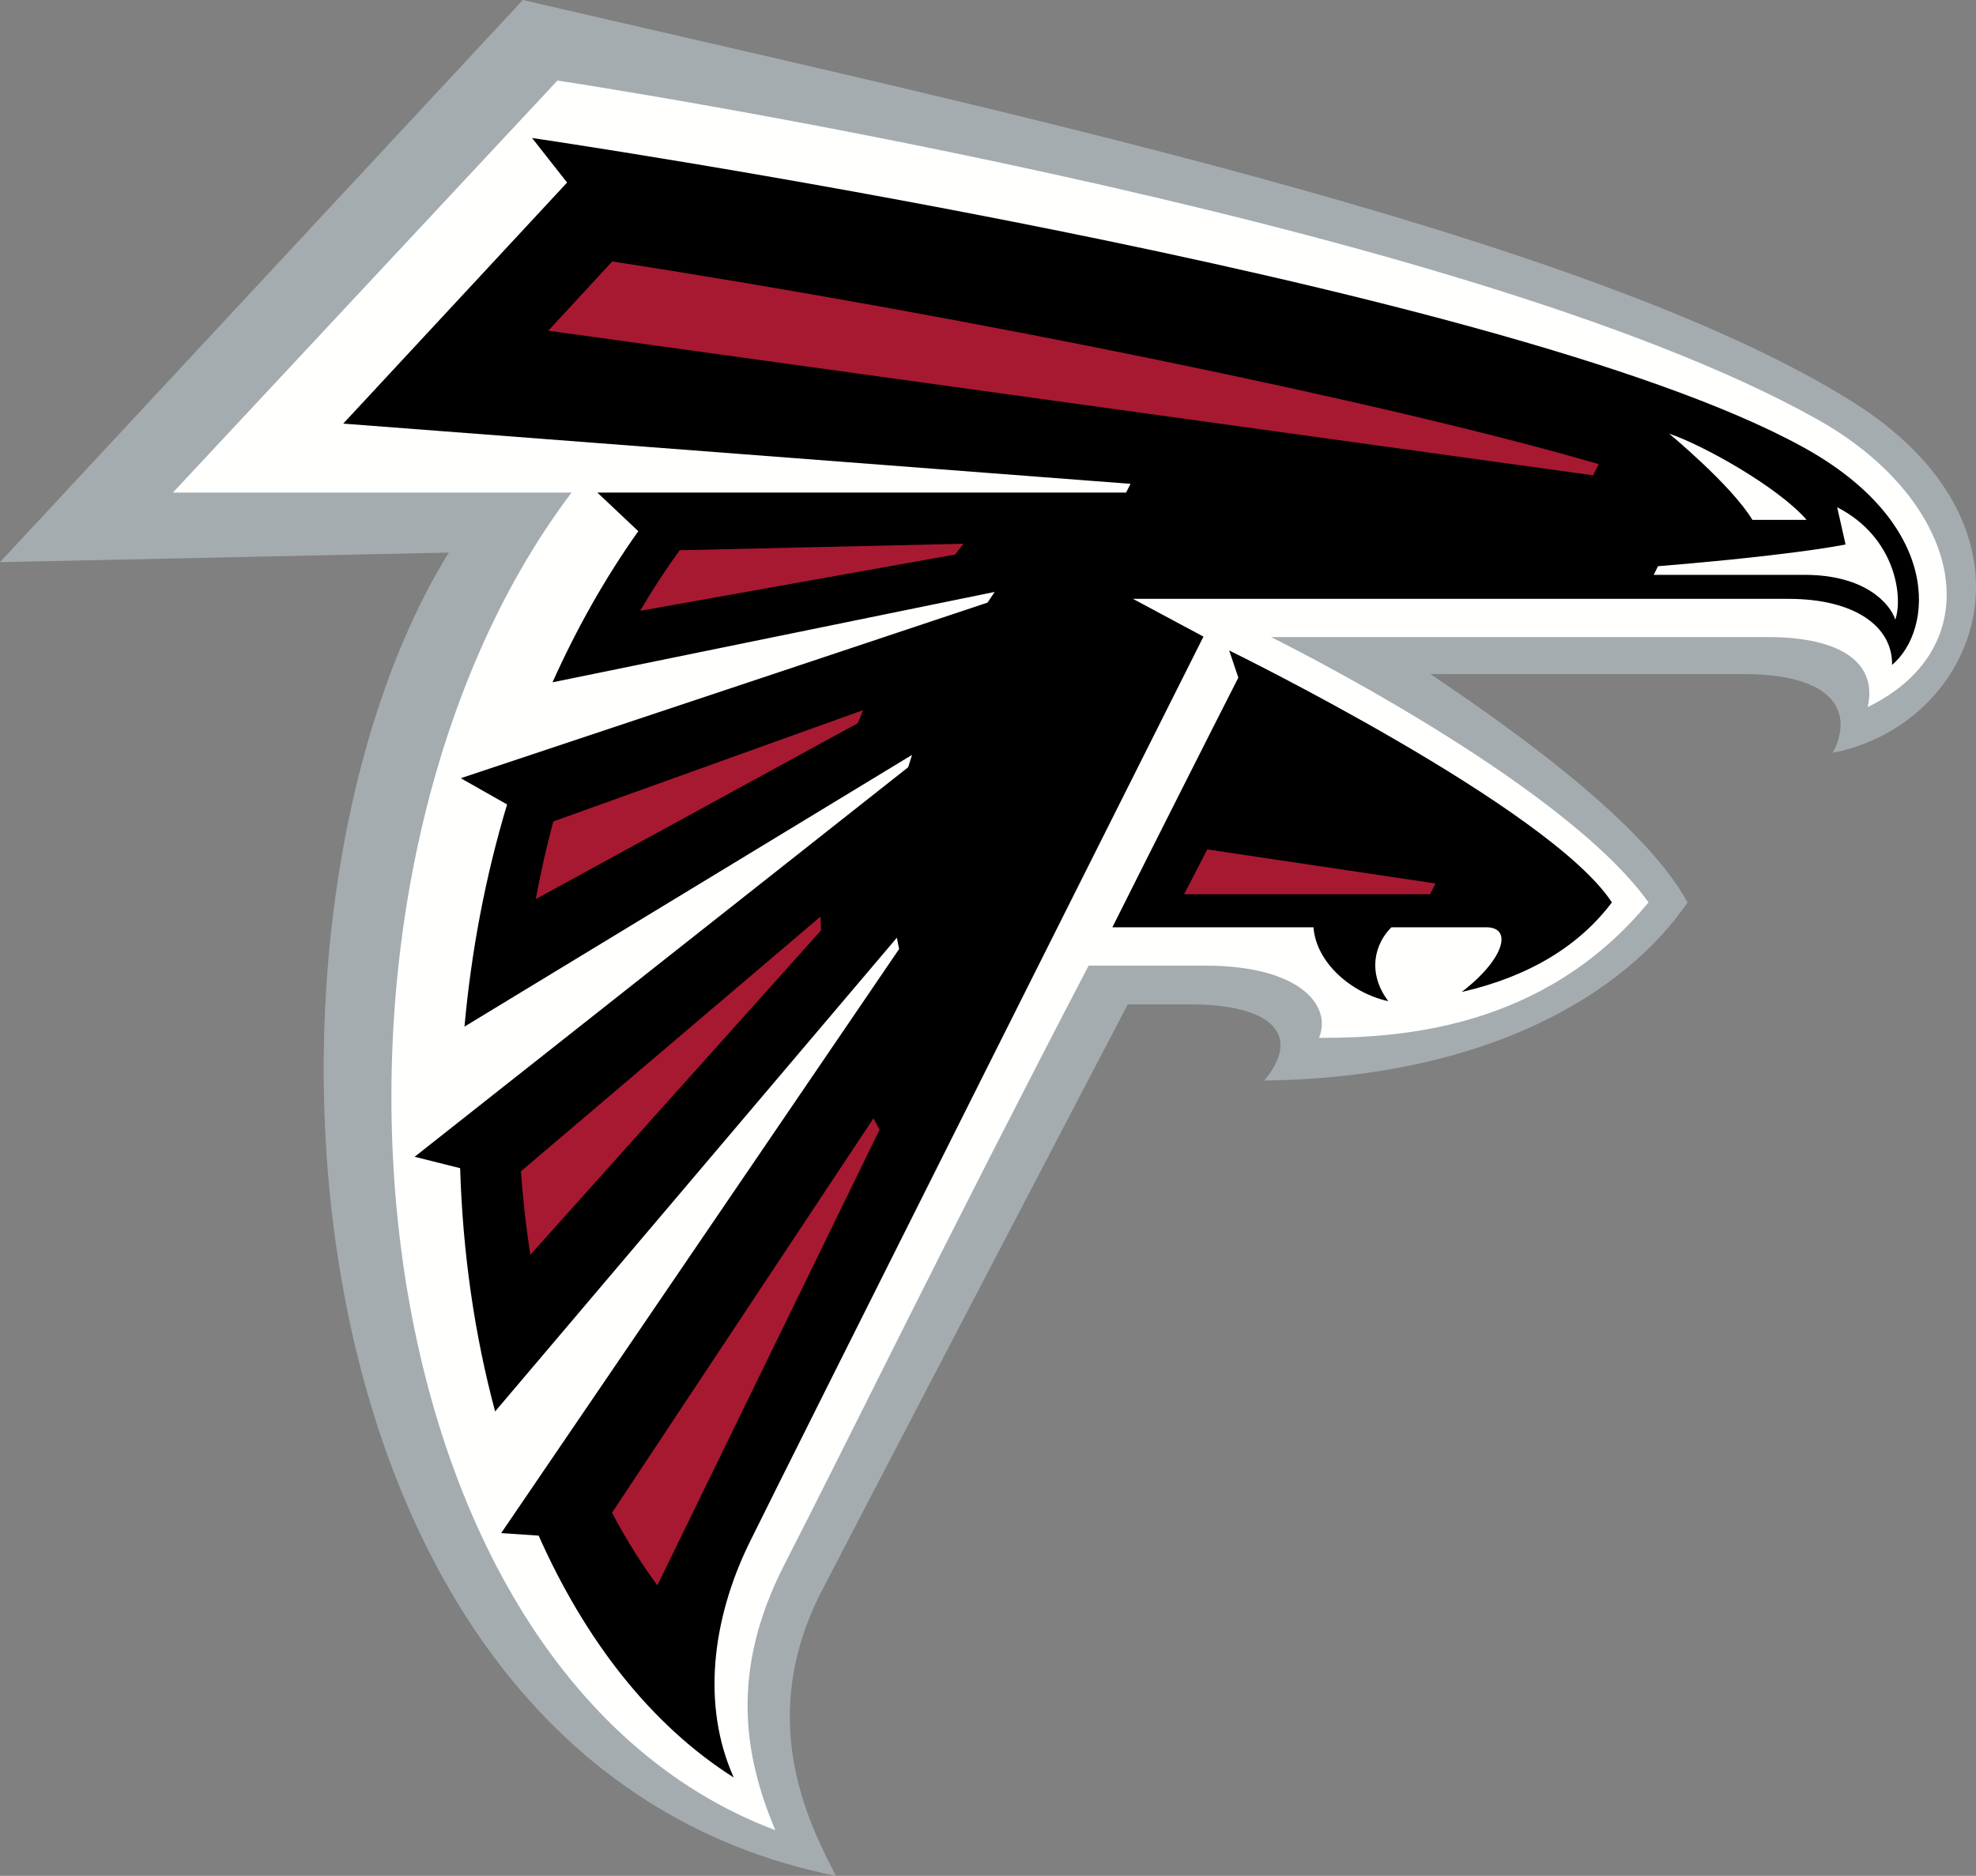
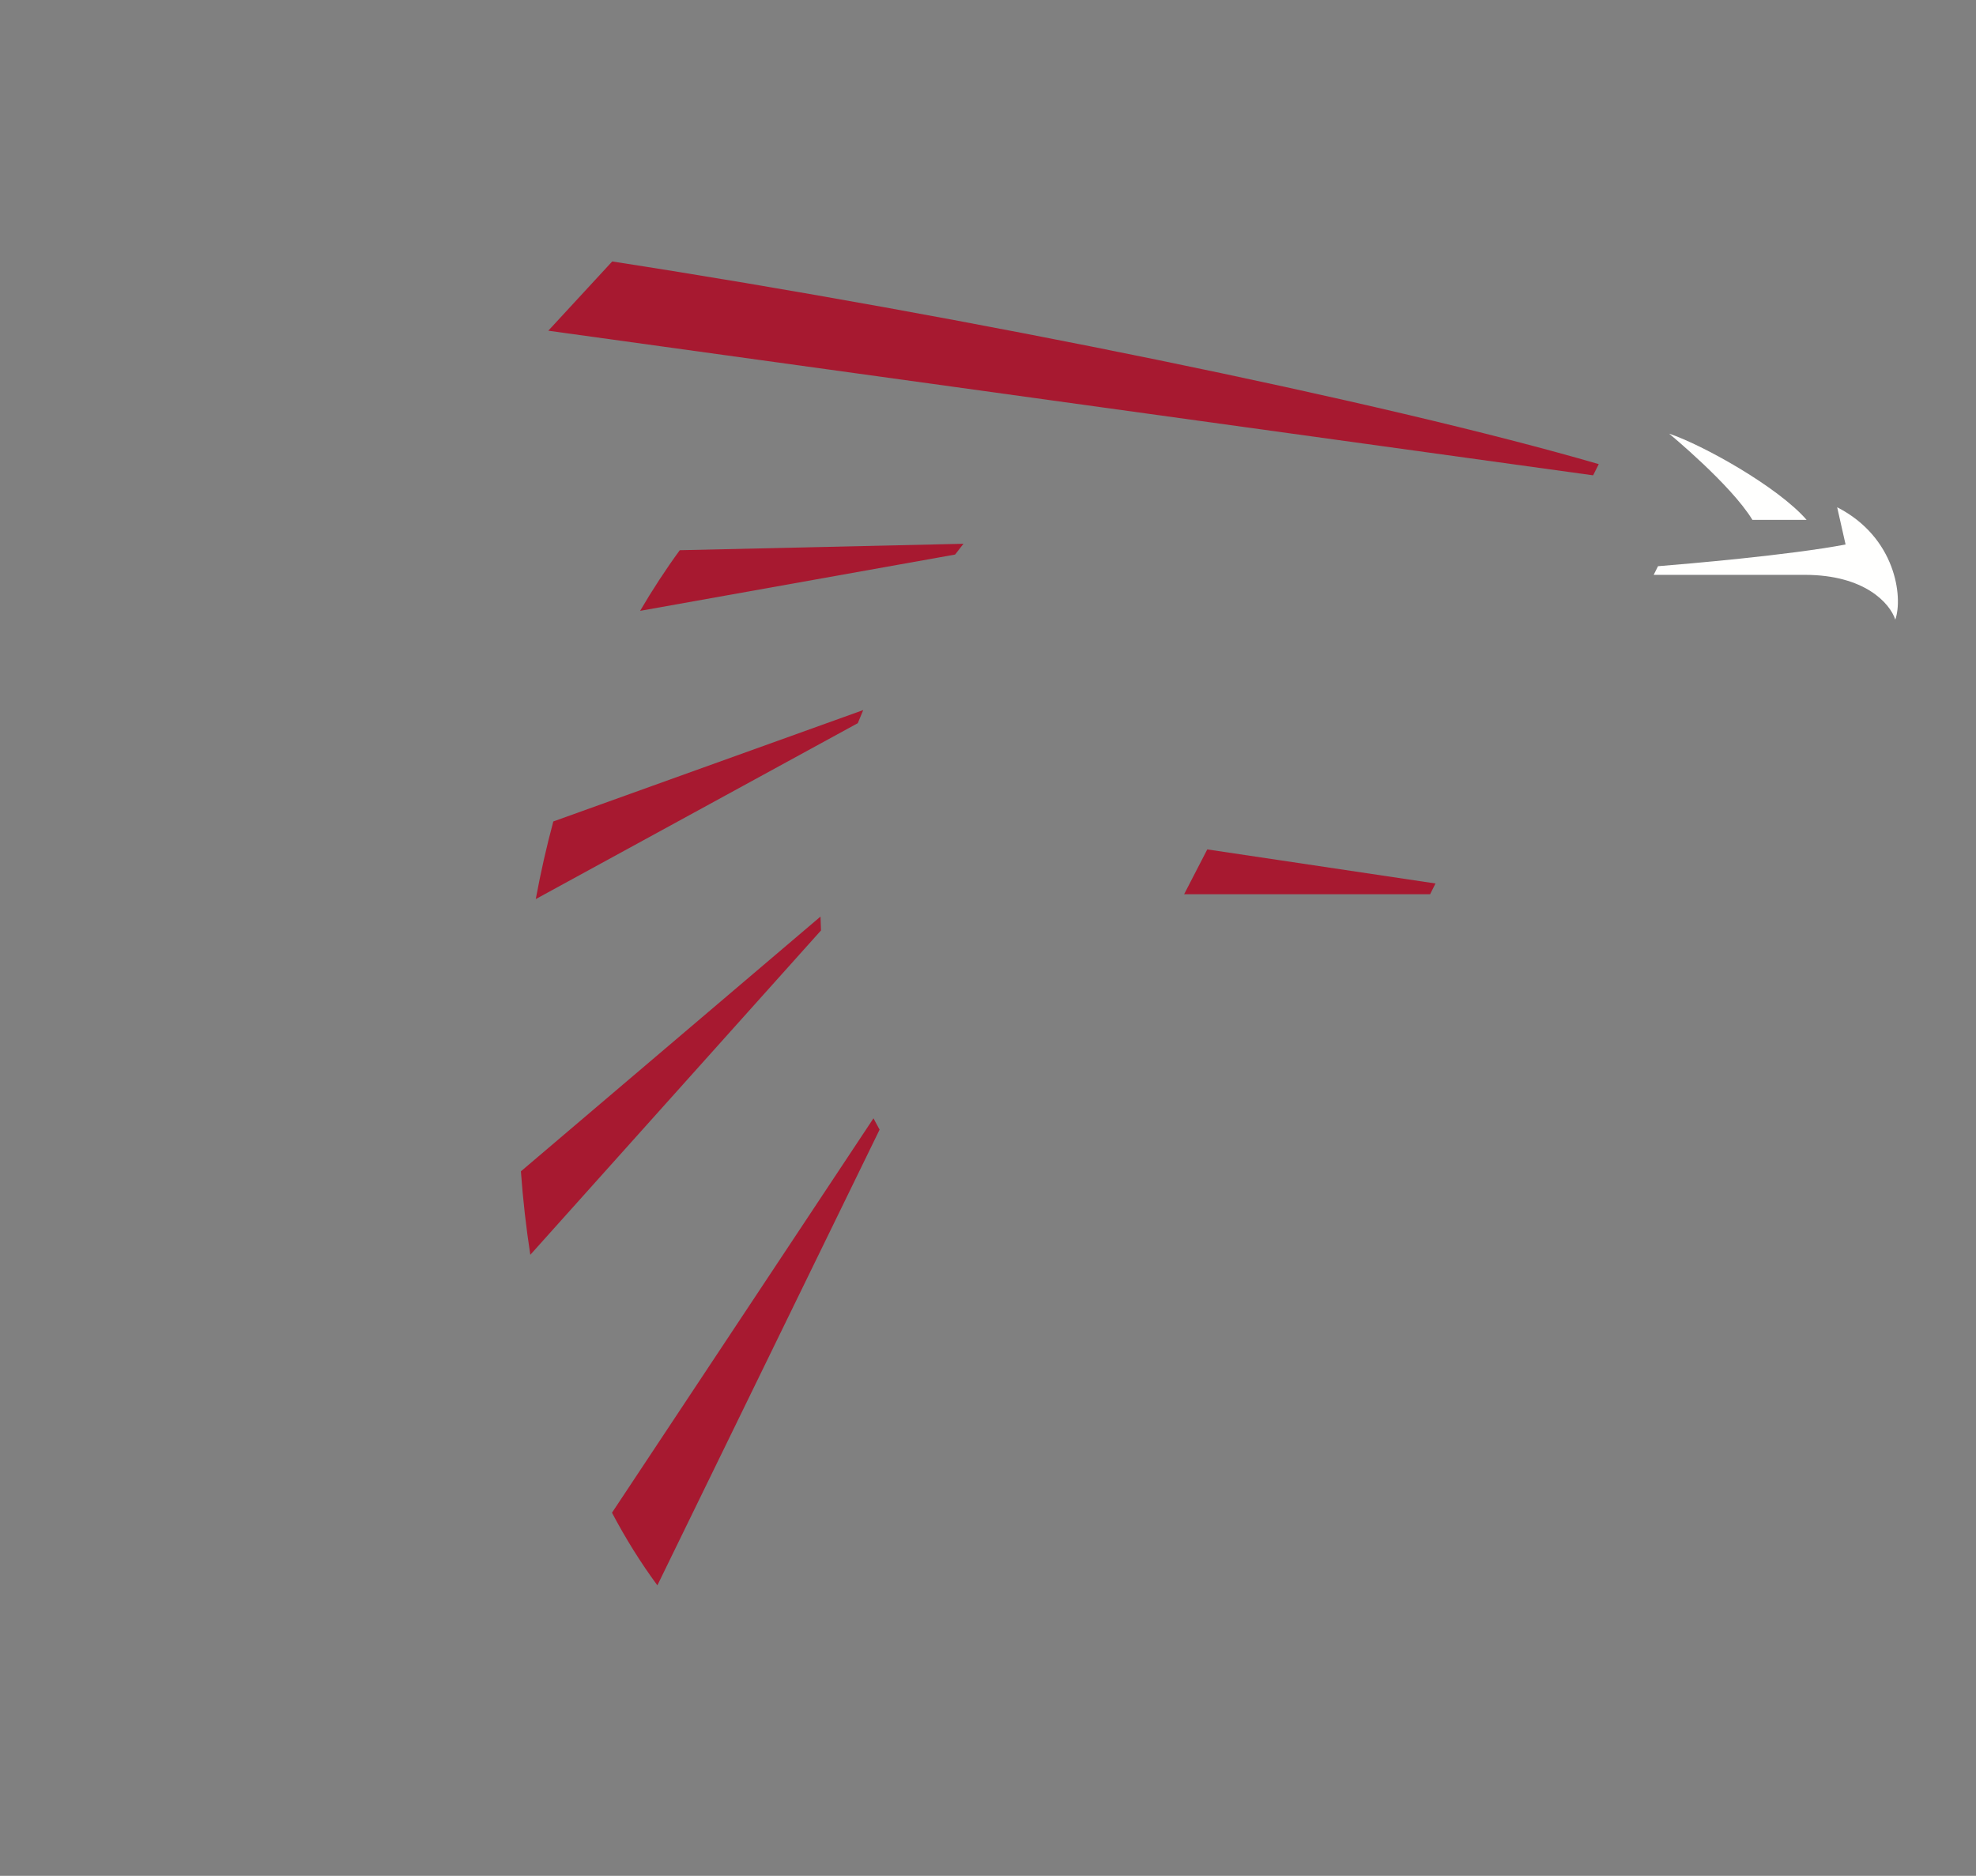
<svg xmlns="http://www.w3.org/2000/svg" version="1.1" id="Layer_1" x="0px" y="0px" viewBox="0 0 399.808 379.625" enable-background="new 0 0 399.808 379.625">
  <rect x="0" y="0" width="399.808" height="379.625" fill="#808080" stroke="none" />
  <g>
-     <path fill="#A5ACAF" d="M374.999,81.428C321.148,47.416,197.797,21.401,105.789,0L0,113.768l90.806-1.941&#10;  c-45.215,73.087-36.001,244.951,78.337,267.798c-5.887-11.289-16.107-32.029-2.858-57.705&#10;  c9.436-18.263,61.894-118.661,61.894-118.661h12.557c17.005,0,22.602,6.396,15.06,15.413c45.328-0.578,73.162-17.726,85.652-36.05&#10;  c-9.508-17.406-39.756-37.898-52.02-46.204h63.422c18.186,0,22.288,7.624,18.005,15.924&#10;  C400.536,146.504,415.709,107.14,374.999,81.428" />
-     <path fill="#FFFFFE" d="M367.755,84.897c-73.348-41.161-254.966-68.596-254.966-68.596l-77.8,83.38h80.663&#10;  c-59.557,78.734-46.36,237.668,41.222,270.709c-6.212-14.778-9.359-31.931,1.837-53.756&#10;  c12.635-24.612,32.745-65.984,61.554-121.216h23.51c19.512,0,25.749,8.254,23.103,14.624c16.045,0,45.38-1.574,66.667-27.42&#10;  c-17.732-24.787-76.366-53.689-76.366-53.689h100.588c14.781,0,22.169,5.26,20.126,14.169&#10;  C403.591,130.548,396.91,101.255,367.755,84.897" />
-     <path d="M248.702,131.637c0,0,64.83,31.735,77.434,50.984c-6.64,8.837-16.793,15.026-30.387,18.134&#10;  c8.688-6.674,10.334-13.091,4.994-13.091h-19.218c-3.281,3.231-5.03,9.069-0.629,14.954c-7.429-1.626-14.585-7.743-15.137-14.954&#10;  h-40.69c5.433-10.876,21.111-41.961,25.486-50.524l-1.852-5.503H248.702z M364.706,90.425&#10;  c28.386,15.584,26.513,37.052,18.119,44.139c0.15-7.665-7.378-13.369-20.957-13.369H229.241l14.255,7.64&#10;  c0,0-85.358,170.053-91.91,183.473c-7.563,15.506-9.637,32.917-3.121,47.422c-16.886-10.711-30.145-27.946-39.478-48.955&#10;  l-7.579-0.516l80.514-118.202c-0.17-0.759-0.32-1.528-0.454-2.292l-81.288,95.877c-4.163-15.465-6.562-32.133-7.078-49.229&#10;  l-9.209-2.307l99.861-78.837c0.248-0.836,0.511-1.667,0.779-2.498L93.979,207.76c1.367-15.166,4.22-30.326,8.621-44.96&#10;  l-9.369-5.306l106.578-35.539c0.475-0.728,0.96-1.45,1.445-2.163l-89.46,18.289c4.829-10.768,10.592-21.055,17.355-30.579&#10;  l-8.286-7.82h106.986c0.299-0.599,0.593-1.187,0.887-1.765L69.447,85.73l45.292-48.785l-7.084-9.018&#10;  c0,0,195.367,28.643,257.05,62.5L364.706,90.425z" />
    <path fill="#FFFFFE" d="M371.717,102.659l1.703,7.536c-11.608,2.183-32.147,3.923-37.951,4.393&#10;  c-0.284,0.578-0.578,1.156-0.877,1.75h30.573c12.129,0,17.237,5.755,18.315,9.064C385.069,120.875,383.604,108.734,371.717,102.659&#10;  z M337.718,87.762c6.779,2.261,22.035,10.778,27.813,17.442h-10.963C350.245,98.091,337.718,87.762,337.718,87.762L337.718,87.762z" />
    <path fill="#A71930" d="M108.404,181.95l65.155-35.596c0.351-0.883,0.717-1.771,1.099-2.653l-62.704,22.542&#10;  c-1.393,5.172-2.574,10.422-3.55,15.708V181.95z M137.538,111.351c-2.874,3.939-5.541,8.037-8.022,12.27l63.731-11.392&#10;  c0.557-0.733,1.125-1.466,1.692-2.183l-57.401,1.306V111.351z M177.97,228.613c-0.423-0.759-0.836-1.528-1.238-2.292&#10;  l-52.907,79.818c2.776,5.26,5.845,10.179,9.183,14.696L177.97,228.613z M107.3,253.942l58.814-65.643&#10;  c-0.046-0.939-0.077-1.874-0.098-2.808l-60.62,51.557C105.804,242.762,106.448,248.409,107.3,253.942L107.3,253.942z&#10;   M290.445,178.795l-46.174-6.896l-4.685,9.075h49.77l1.089-2.178L290.445,178.795z M322.339,96.195L110.937,66.927l12.934-14.014&#10;  c71.207,11.01,156.369,28.416,199.608,41.016C323.113,94.667,322.726,95.426,322.339,96.195L322.339,96.195z" />
  </g>
</svg>